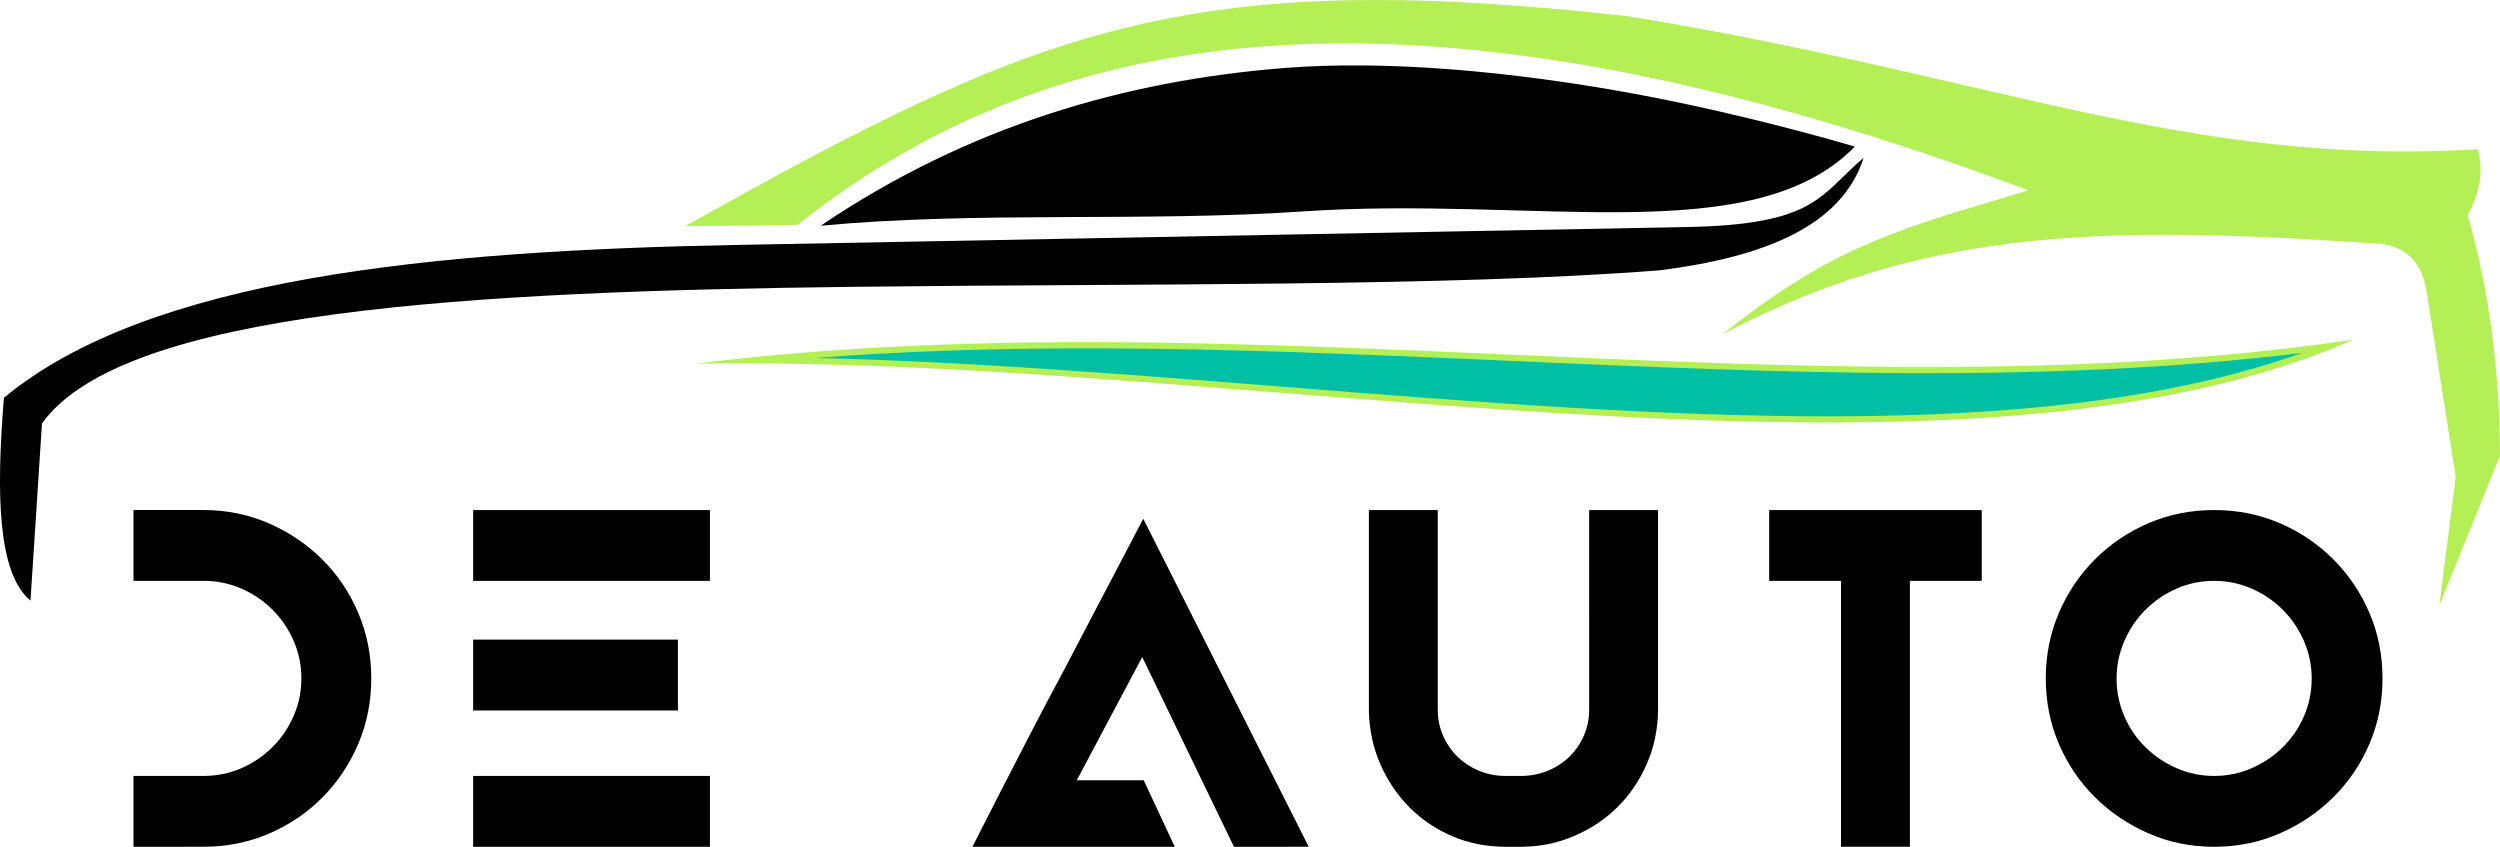
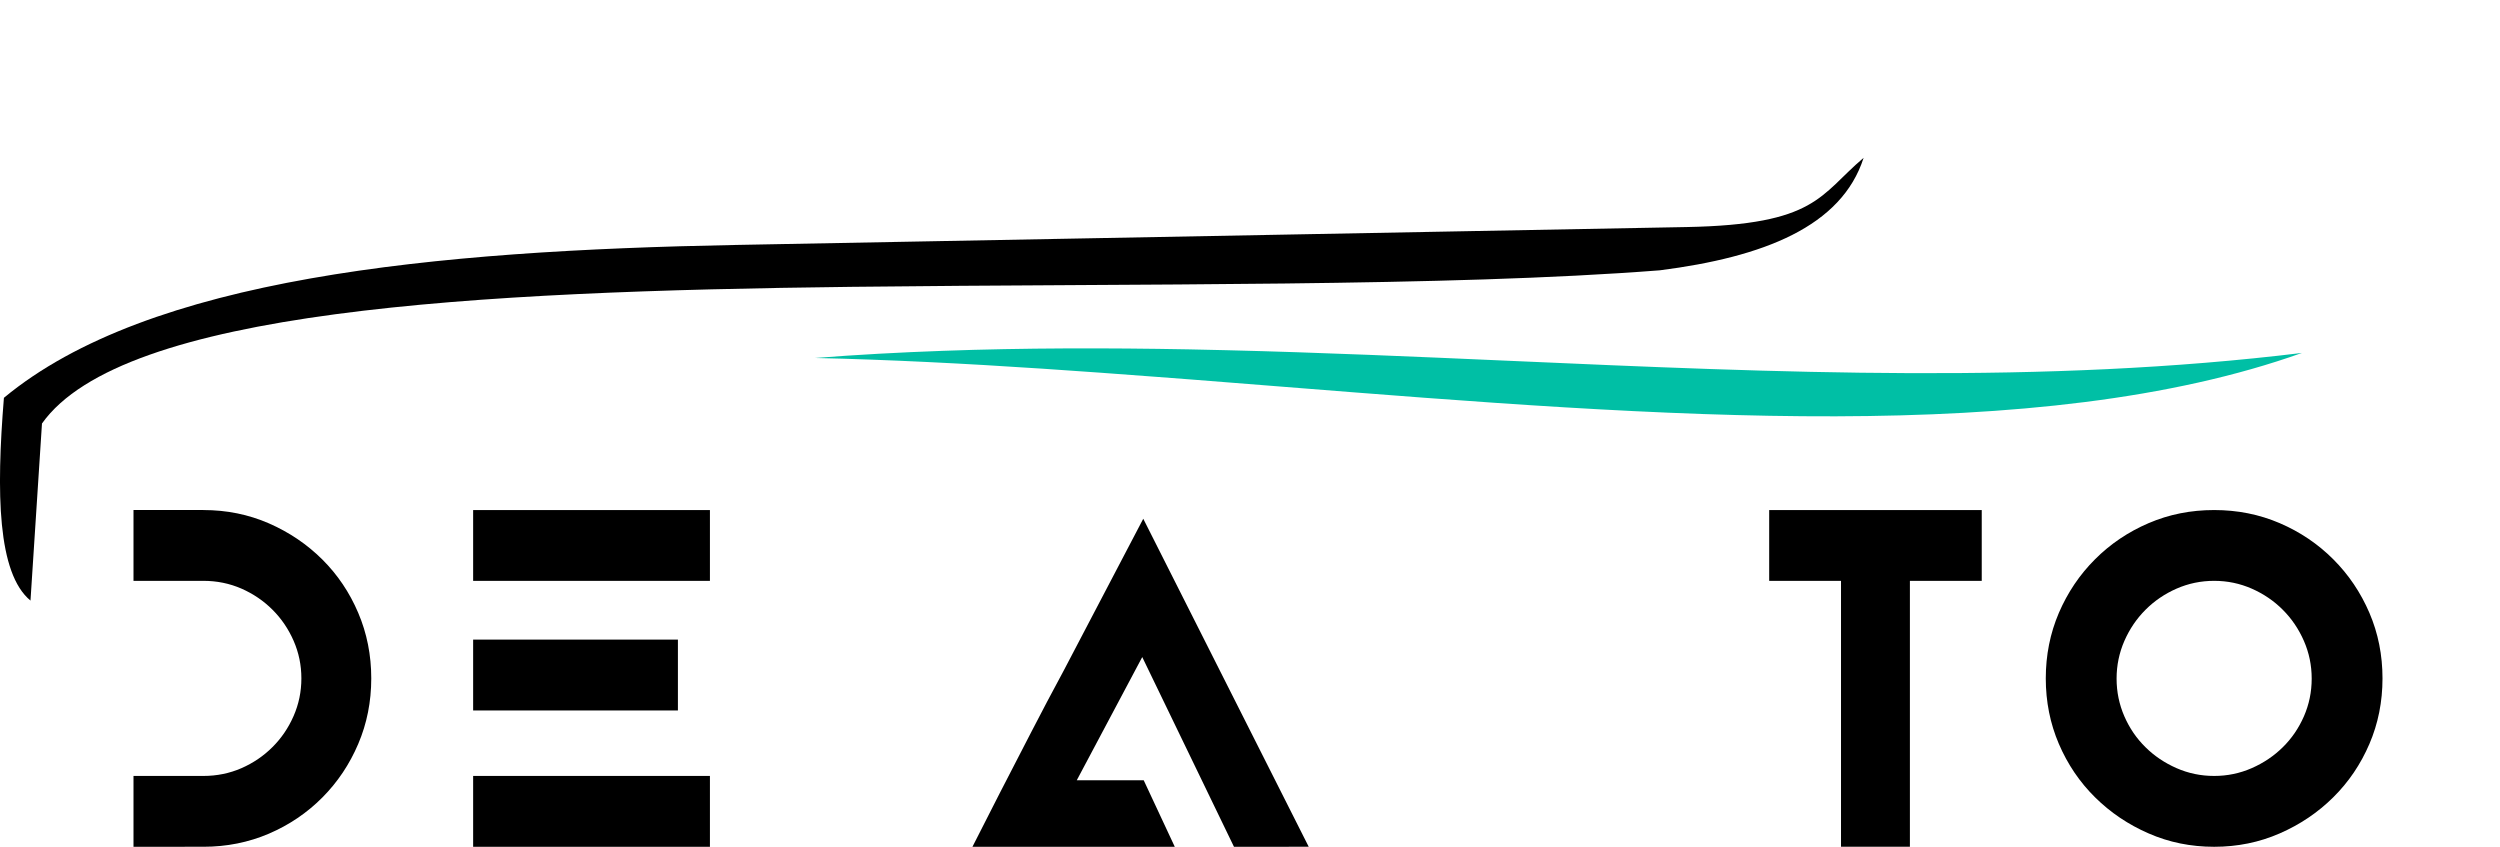
<svg xmlns="http://www.w3.org/2000/svg" version="1.1" id="Calque_1" x="0px" y="0px" width="135.468px" height="45.884px" viewBox="0 0 135.468 45.884" enable-background="new 0 0 135.468 45.884" xml:space="preserve">
  <g>
    <path fill-rule="evenodd" clip-rule="evenodd" d="M1.652,32.544c-1.79-1.479-1.86-5.826-1.44-10.988   c7.855-6.514,23.208-7.971,39.707-8.284l51.479-0.969c7.042-0.134,7.2-1.733,9.586-3.751c-1.194,3.727-5.43,5.378-11.038,6.095   c-11.522,0.9-28.098,0.709-43.813,0.896c-20.479,0.244-39.486,1.25-43.858,7.405L1.652,32.544z" />
-     <path fill-rule="evenodd" clip-rule="evenodd" fill="#B4EF56" d="M37.122,12.258l6.094-0.071   C58.188,0.291,78.6-1.39,109.917,10.315c-6.919,2.078-10.426,2.9-16.576,7.794c10.751-5.663,20.244-5.93,35.026-4.938   c1.832,0.011,2.902,0.822,3.165,2.879l1.537,9.789l-0.888,6.958l3.286-8.109c-0.016-4.844-0.647-9.144-1.751-13.029   c0.693-1.232,0.851-2.421,0.552-3.574c-15.651,0.971-26.265-3.983-46.02-7.198C64.198-1.811,56.234,1.555,37.122,12.258z" />
-     <path fill-rule="evenodd" clip-rule="evenodd" fill="#B4EF56" d="M127.537,18.404c-19.635,2.897-40.391,0.741-61.044,0.237   l-2.061-0.046c-8.914-0.168-17.859,0.012-26.729,1.109c8.323-0.12,16.669,0.426,24.977,1.056l1.741,0.133   C87.866,22.709,111.973,25.252,127.537,18.404z" />
-     <path fill-rule="evenodd" clip-rule="evenodd" d="M69.55,3.688C61,4.373,52.507,6.802,44.47,12.232   c8.52-0.799,17.542-0.191,26.128-0.775c12.608-0.856,24.406,2.129,29.911-3.514c-3.5-1.027-8.11-2.161-11.979-2.868   C81.893,3.858,75.107,3.244,69.55,3.688z" />
    <path fill-rule="evenodd" clip-rule="evenodd" fill="#00BFA5" d="M124.737,19.124c-13.943,1.708-28.384,1.072-42.927,0.428   c-5.117-0.225-10.248-0.451-15.335-0.575l-2.06-0.046c-4.439-0.083-8.892-0.081-13.339,0.08c-2.308,0.083-4.612,0.208-6.913,0.387   c2.025,0.044,4.048,0.121,6.069,0.218c4.172,0.2,8.342,0.495,12.502,0.81l1.74,0.132h0.002c1.686,0.131,3.375,0.266,5.064,0.4   C90.012,22.585,110.483,24.212,124.737,19.124z" />
    <g>
      <path d="M11.02,27.638c1.262,0,2.445,0.24,3.55,0.721c1.104,0.483,2.069,1.136,2.897,1.959c0.827,0.824,1.476,1.788,1.945,2.892    c0.471,1.105,0.706,2.289,0.706,3.55c0,1.263-0.235,2.446-0.706,3.55c-0.47,1.105-1.119,2.074-1.945,2.905    c-0.828,0.833-1.792,1.485-2.897,1.96c-1.104,0.472-2.288,0.709-3.55,0.709H7.234v-3.838h3.786c0.736,0,1.424-0.142,2.064-0.421    c0.64-0.281,1.2-0.661,1.683-1.145c0.482-0.48,0.863-1.041,1.143-1.682c0.28-0.64,0.421-1.319,0.421-2.039    c0-0.718-0.141-1.397-0.421-2.037c-0.28-0.639-0.661-1.201-1.143-1.682c-0.483-0.483-1.043-0.863-1.683-1.145    c-0.64-0.279-1.328-0.421-2.064-0.421H7.234v-3.837H11.02z" />
      <path d="M25.638,27.638h12.831v3.837H25.638V27.638z M36.734,34.658v3.839H25.638v-3.839H36.734z M25.638,45.884v-3.838h12.831    v3.838H25.638z" />
      <path d="M66.865,45.884l-4.97-10.28l-3.549,6.678h3.629l1.683,3.603H52.694l1.472-2.892c0.579-1.121,1.148-2.227,1.709-3.313    c0.562-1.088,1.147-2.2,1.763-3.339l4.312-8.231l8.966,17.774H66.865z" />
-       <path d="M86.112,27.638h3.733v10.886c-0.018,1.032-0.223,1.996-0.619,2.892c-0.393,0.893-0.923,1.669-1.588,2.327    c-0.668,0.656-1.452,1.178-2.355,1.563c-0.902,0.386-1.862,0.578-2.878,0.578H81.59c-1.034,0-1.994-0.188-2.879-0.564    c-0.886-0.376-1.661-0.898-2.327-1.564c-0.666-0.667-1.196-1.451-1.591-2.354c-0.395-0.902-0.601-1.88-0.618-2.931V27.638h3.733    v10.813c0,0.508,0.097,0.98,0.29,1.417c0.192,0.437,0.455,0.818,0.788,1.143c0.333,0.323,0.724,0.576,1.17,0.761    c0.447,0.184,0.925,0.275,1.434,0.275h0.815c0.508,0,0.989-0.092,1.445-0.275c0.456-0.185,0.851-0.438,1.184-0.761    c0.332-0.324,0.596-0.706,0.789-1.143c0.192-0.437,0.289-0.909,0.289-1.417V27.638z" />
      <path d="M107.385,27.638v3.837h-3.893v14.409h-3.733V31.476h-3.892v-3.837H107.385z" />
      <path d="M119.979,27.638c1.261,0,2.444,0.235,3.55,0.709c1.104,0.474,2.072,1.126,2.904,1.959c0.832,0.832,1.485,1.8,1.959,2.904    c0.474,1.105,0.709,2.289,0.709,3.55c0,1.263-0.235,2.446-0.709,3.55c-0.474,1.105-1.127,2.069-1.959,2.893    c-0.832,0.824-1.801,1.478-2.904,1.958c-1.105,0.483-2.289,0.724-3.55,0.724c-1.263,0-2.446-0.24-3.55-0.724    c-1.105-0.48-2.074-1.134-2.905-1.958c-0.833-0.823-1.485-1.787-1.96-2.893c-0.472-1.104-0.709-2.287-0.709-3.55    c0-1.261,0.237-2.444,0.709-3.55c0.475-1.104,1.127-2.072,1.96-2.904c0.831-0.833,1.8-1.485,2.905-1.959    C117.532,27.873,118.716,27.638,119.979,27.638z M119.979,42.046c0.718,0,1.397-0.142,2.037-0.423    c0.639-0.281,1.201-0.657,1.683-1.134c0.482-0.474,0.862-1.03,1.144-1.673c0.28-0.642,0.421-1.322,0.421-2.043    c0-0.72-0.141-1.4-0.421-2.042c-0.281-0.642-0.661-1.205-1.144-1.688c-0.481-0.483-1.044-0.865-1.683-1.146    c-0.64-0.281-1.319-0.423-2.037-0.423c-0.72,0-1.398,0.142-2.039,0.423c-0.639,0.281-1.201,0.663-1.682,1.146    c-0.483,0.483-0.863,1.045-1.145,1.688c-0.279,0.642-0.421,1.322-0.421,2.042c0,0.721,0.142,1.401,0.421,2.043    c0.281,0.643,0.661,1.199,1.145,1.673c0.48,0.477,1.043,0.853,1.682,1.134C118.58,41.905,119.259,42.046,119.979,42.046z" />
    </g>
  </g>
</svg>